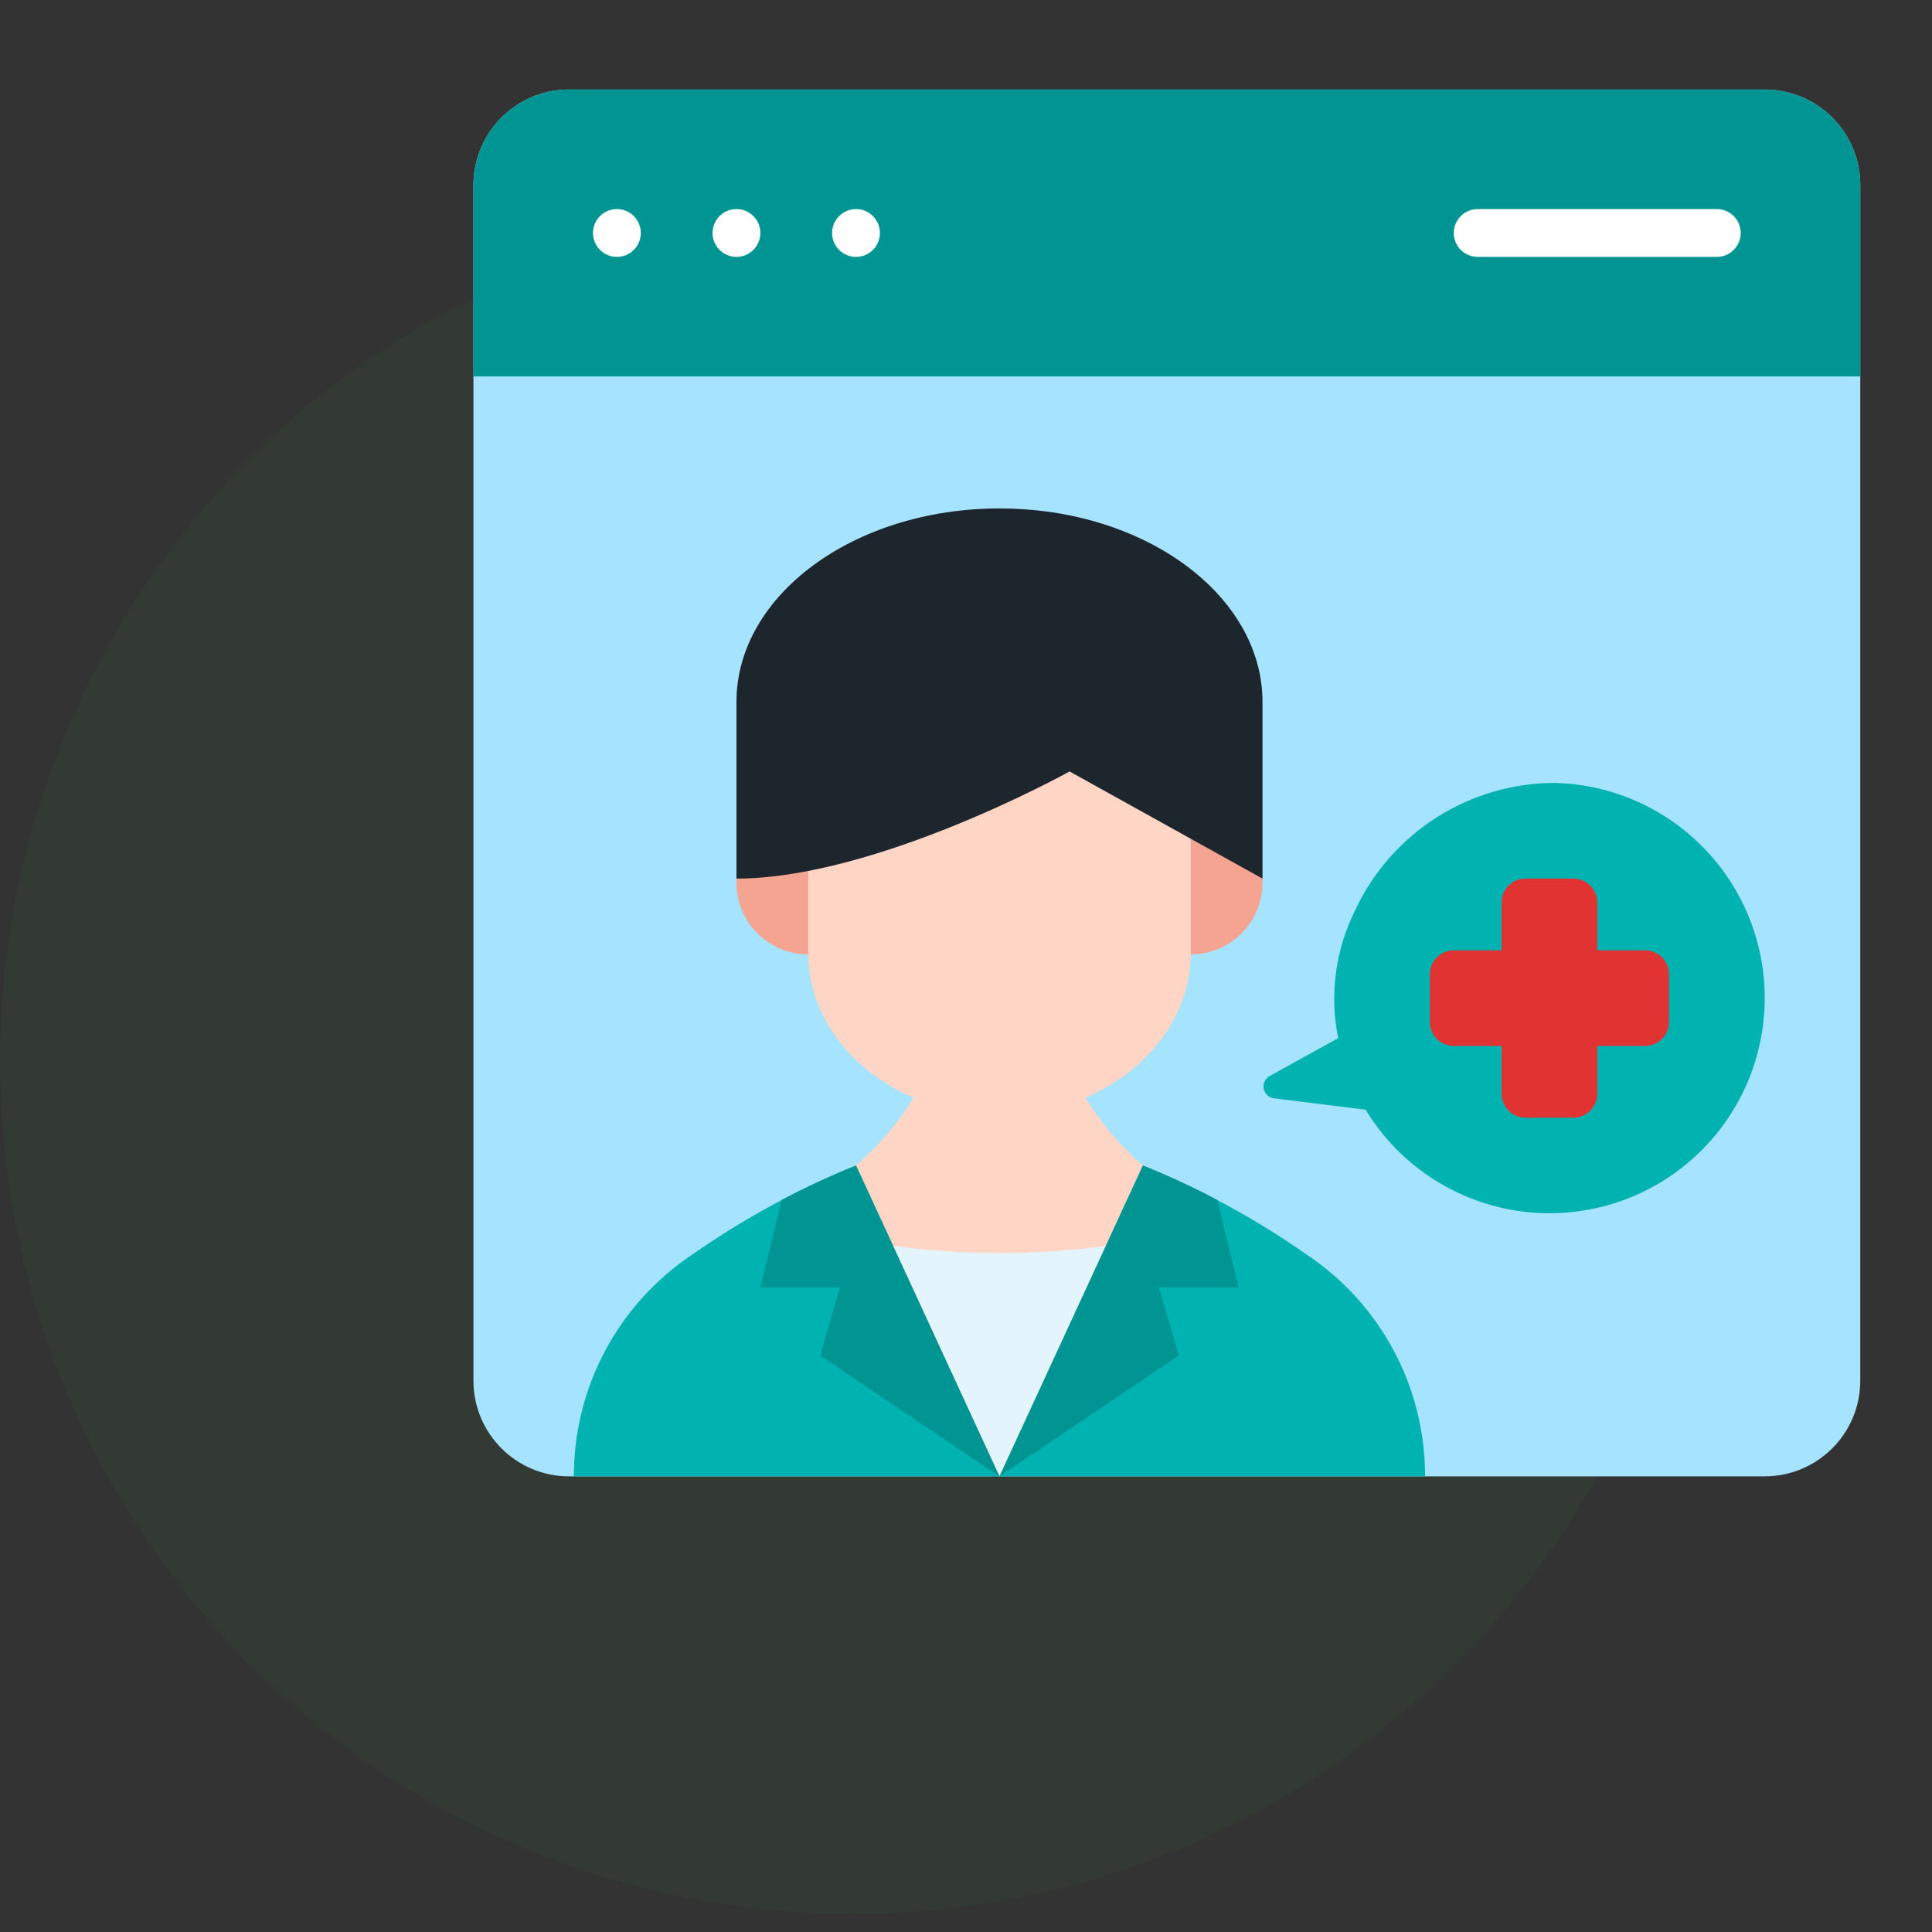
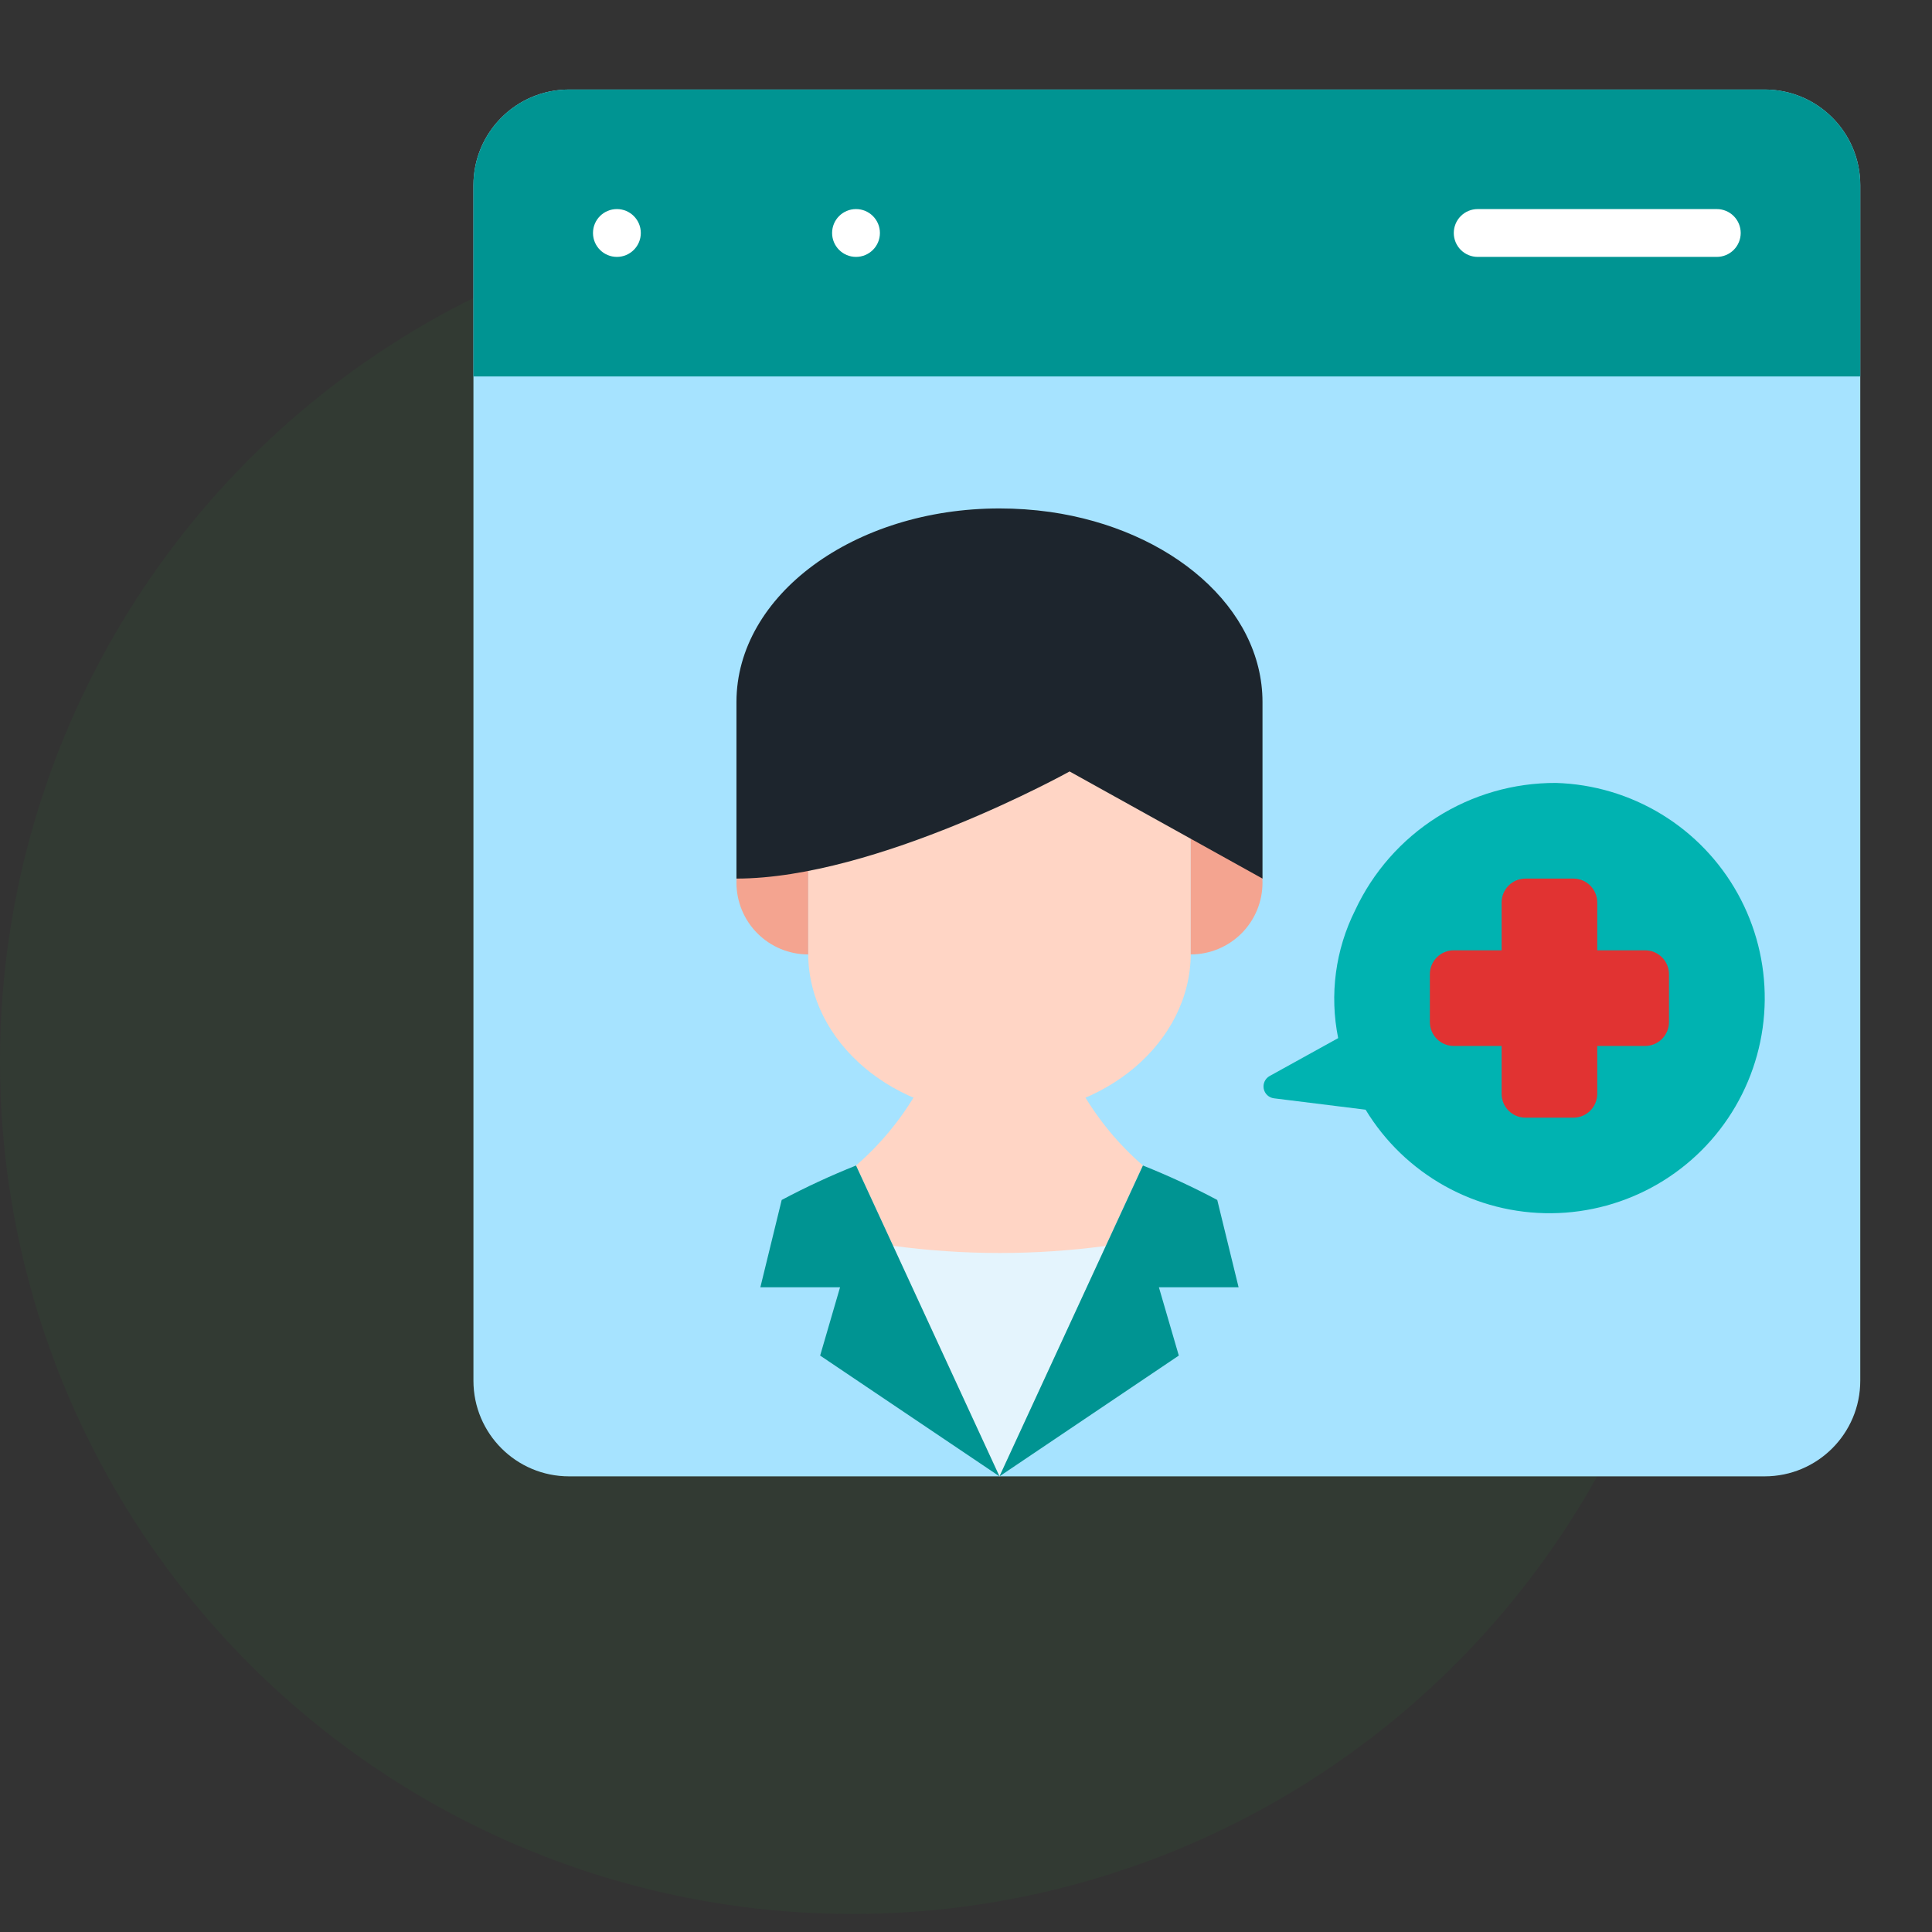
<svg xmlns="http://www.w3.org/2000/svg" width="101" height="101" viewBox="0 0 101 101" fill="none">
  <rect x="0" y="0" width="101" height="101" fill="#333333" stroke="none" />
  <circle cx="44.564" cy="55.493" r="44.564" fill="#23B13A" fill-opacity="0.06" />
  <path d="M92.25 4.68H29.75C26.989 4.68 24.75 6.918 24.75 9.68V72.18C24.75 74.941 26.989 77.18 29.75 77.18H92.25C95.011 77.18 97.25 74.941 97.25 72.18V9.68C97.25 6.918 95.011 4.68 92.25 4.68Z" fill="#A6E3FF" />
  <path d="M97.25 9.68V19.68H24.75V9.68C24.75 8.354 25.277 7.082 26.215 6.144C27.152 5.206 28.424 4.68 29.75 4.68H92.25C93.576 4.68 94.848 5.206 95.785 6.144C96.723 7.082 97.25 8.354 97.25 9.68Z" fill="#009492" />
-   <path d="M68.302 65.58C65.635 63.714 62.766 62.154 59.75 60.93H44.75C41.734 62.154 38.865 63.714 36.197 65.58C34.288 66.852 32.723 68.577 31.641 70.601C30.56 72.625 29.996 74.885 30 77.18H74.5C74.504 74.885 73.94 72.625 72.859 70.601C71.778 68.577 70.212 66.852 68.302 65.58Z" fill="#00B3B1" />
  <path d="M81.345 40.93C79.142 40.92 76.982 41.541 75.121 42.72C73.261 43.899 71.776 45.586 70.845 47.582C69.81 49.65 69.497 52.004 69.956 54.27L66.376 56.25C66.26 56.314 66.168 56.412 66.112 56.532C66.056 56.651 66.039 56.786 66.064 56.915C66.089 57.045 66.154 57.163 66.251 57.254C66.347 57.344 66.47 57.401 66.601 57.417L71.39 58.012C72.401 59.679 73.829 61.054 75.533 62.003C77.236 62.952 79.157 63.442 81.107 63.424C83.057 63.407 84.969 62.883 86.655 61.904C88.342 60.925 89.745 59.524 90.726 57.839C91.708 56.154 92.235 54.243 92.256 52.293C92.276 50.343 91.79 48.422 90.844 46.717C89.898 45.012 88.525 43.582 86.859 42.567C85.194 41.553 83.294 40.988 81.345 40.93Z" fill="#00B3B1" />
  <path d="M76 54.68H78.5V57.18C78.5 57.511 78.632 57.829 78.866 58.064C79.1 58.298 79.418 58.43 79.75 58.43H82.25C82.582 58.43 82.9 58.298 83.134 58.064C83.368 57.829 83.5 57.511 83.5 57.18V54.68H86C86.332 54.68 86.65 54.548 86.884 54.314C87.118 54.079 87.25 53.761 87.25 53.43V50.93C87.25 50.598 87.118 50.28 86.884 50.046C86.65 49.811 86.332 49.68 86 49.68H83.5V47.18C83.5 46.848 83.368 46.53 83.134 46.296C82.9 46.061 82.582 45.93 82.25 45.93H79.75C79.418 45.93 79.1 46.061 78.866 46.296C78.632 46.53 78.5 46.848 78.5 47.18V49.68H76C75.668 49.68 75.35 49.811 75.116 50.046C74.882 50.28 74.75 50.598 74.75 50.93V53.43C74.75 53.761 74.882 54.079 75.116 54.314C75.35 54.548 75.668 54.68 76 54.68Z" fill="#E13332" />
  <path d="M56.625 57.18V54.68H47.875V57.18C47.043 58.59 45.988 59.857 44.75 60.93L52.25 77.18L59.75 60.93C58.512 59.857 57.457 58.59 56.625 57.18Z" fill="#FFD5C5" />
  <path d="M42.25 36.498V49.832C42.25 54.474 46.727 58.292 52.25 58.292C57.773 58.292 62.25 54.474 62.25 49.832V36.498H42.25Z" fill="#FFD5C5" />
  <path d="M62.25 49.895C63.245 49.895 64.198 49.499 64.902 48.796C65.605 48.093 66 47.139 66 46.145C66 45.15 65.605 44.196 64.902 43.493C64.198 42.79 63.245 42.395 62.25 42.395V49.895Z" fill="#F4A490" />
  <path d="M42.25 49.895C41.255 49.895 40.302 49.499 39.598 48.796C38.895 48.093 38.5 47.139 38.5 46.145C38.5 45.15 38.895 44.196 39.598 43.493C40.302 42.79 41.255 42.395 42.25 42.395V49.895Z" fill="#F4A490" />
  <path d="M52.25 26.58C53.133 26.58 54.015 26.641 54.89 26.763C61.224 27.67 66 31.778 66 36.7V45.93L55.916 40.33C55.916 40.33 45.834 45.93 38.5 45.93V36.7C38.5 31.108 44.66 26.58 52.25 26.58Z" fill="#1D252D" />
  <path d="M52.25 65.504C50.391 65.502 48.534 65.377 46.691 65.129L52.25 77.179L57.809 65.134C55.966 65.38 54.109 65.504 52.25 65.504Z" fill="#E4F4FD" />
  <path d="M40.865 62.731L39.75 67.295H43.916L42.875 70.866L52.25 77.18L44.75 60.93C43.423 61.459 42.126 62.06 40.865 62.731Z" fill="#009492" />
  <path d="M63.635 62.731L64.75 67.295H60.584L61.625 70.866L52.25 77.18L59.75 60.93C61.077 61.459 62.374 62.06 63.635 62.731Z" fill="#009492" />
  <path d="M32.25 13.43C32.94 13.43 33.5 12.87 33.5 12.18C33.5 11.489 32.94 10.93 32.25 10.93C31.56 10.93 31 11.489 31 12.18C31 12.87 31.56 13.43 32.25 13.43Z" fill="white" />
-   <path d="M38.5 13.43C39.19 13.43 39.75 12.87 39.75 12.18C39.75 11.489 39.19 10.93 38.5 10.93C37.81 10.93 37.25 11.489 37.25 12.18C37.25 12.87 37.81 13.43 38.5 13.43Z" fill="white" />
  <path d="M44.75 13.43C45.44 13.43 46 12.87 46 12.18C46 11.489 45.44 10.93 44.75 10.93C44.06 10.93 43.5 11.489 43.5 12.18C43.5 12.87 44.06 13.43 44.75 13.43Z" fill="white" />
  <path d="M89.75 10.93H77.25C76.918 10.93 76.6 11.061 76.366 11.296C76.132 11.53 76 11.848 76 12.18C76 12.511 76.132 12.829 76.366 13.064C76.6 13.298 76.918 13.43 77.25 13.43H89.75C90.082 13.43 90.4 13.298 90.634 13.064C90.868 12.829 91 12.511 91 12.18C91 11.848 90.868 11.53 90.634 11.296C90.4 11.061 90.082 10.93 89.75 10.93Z" fill="white" />
</svg>